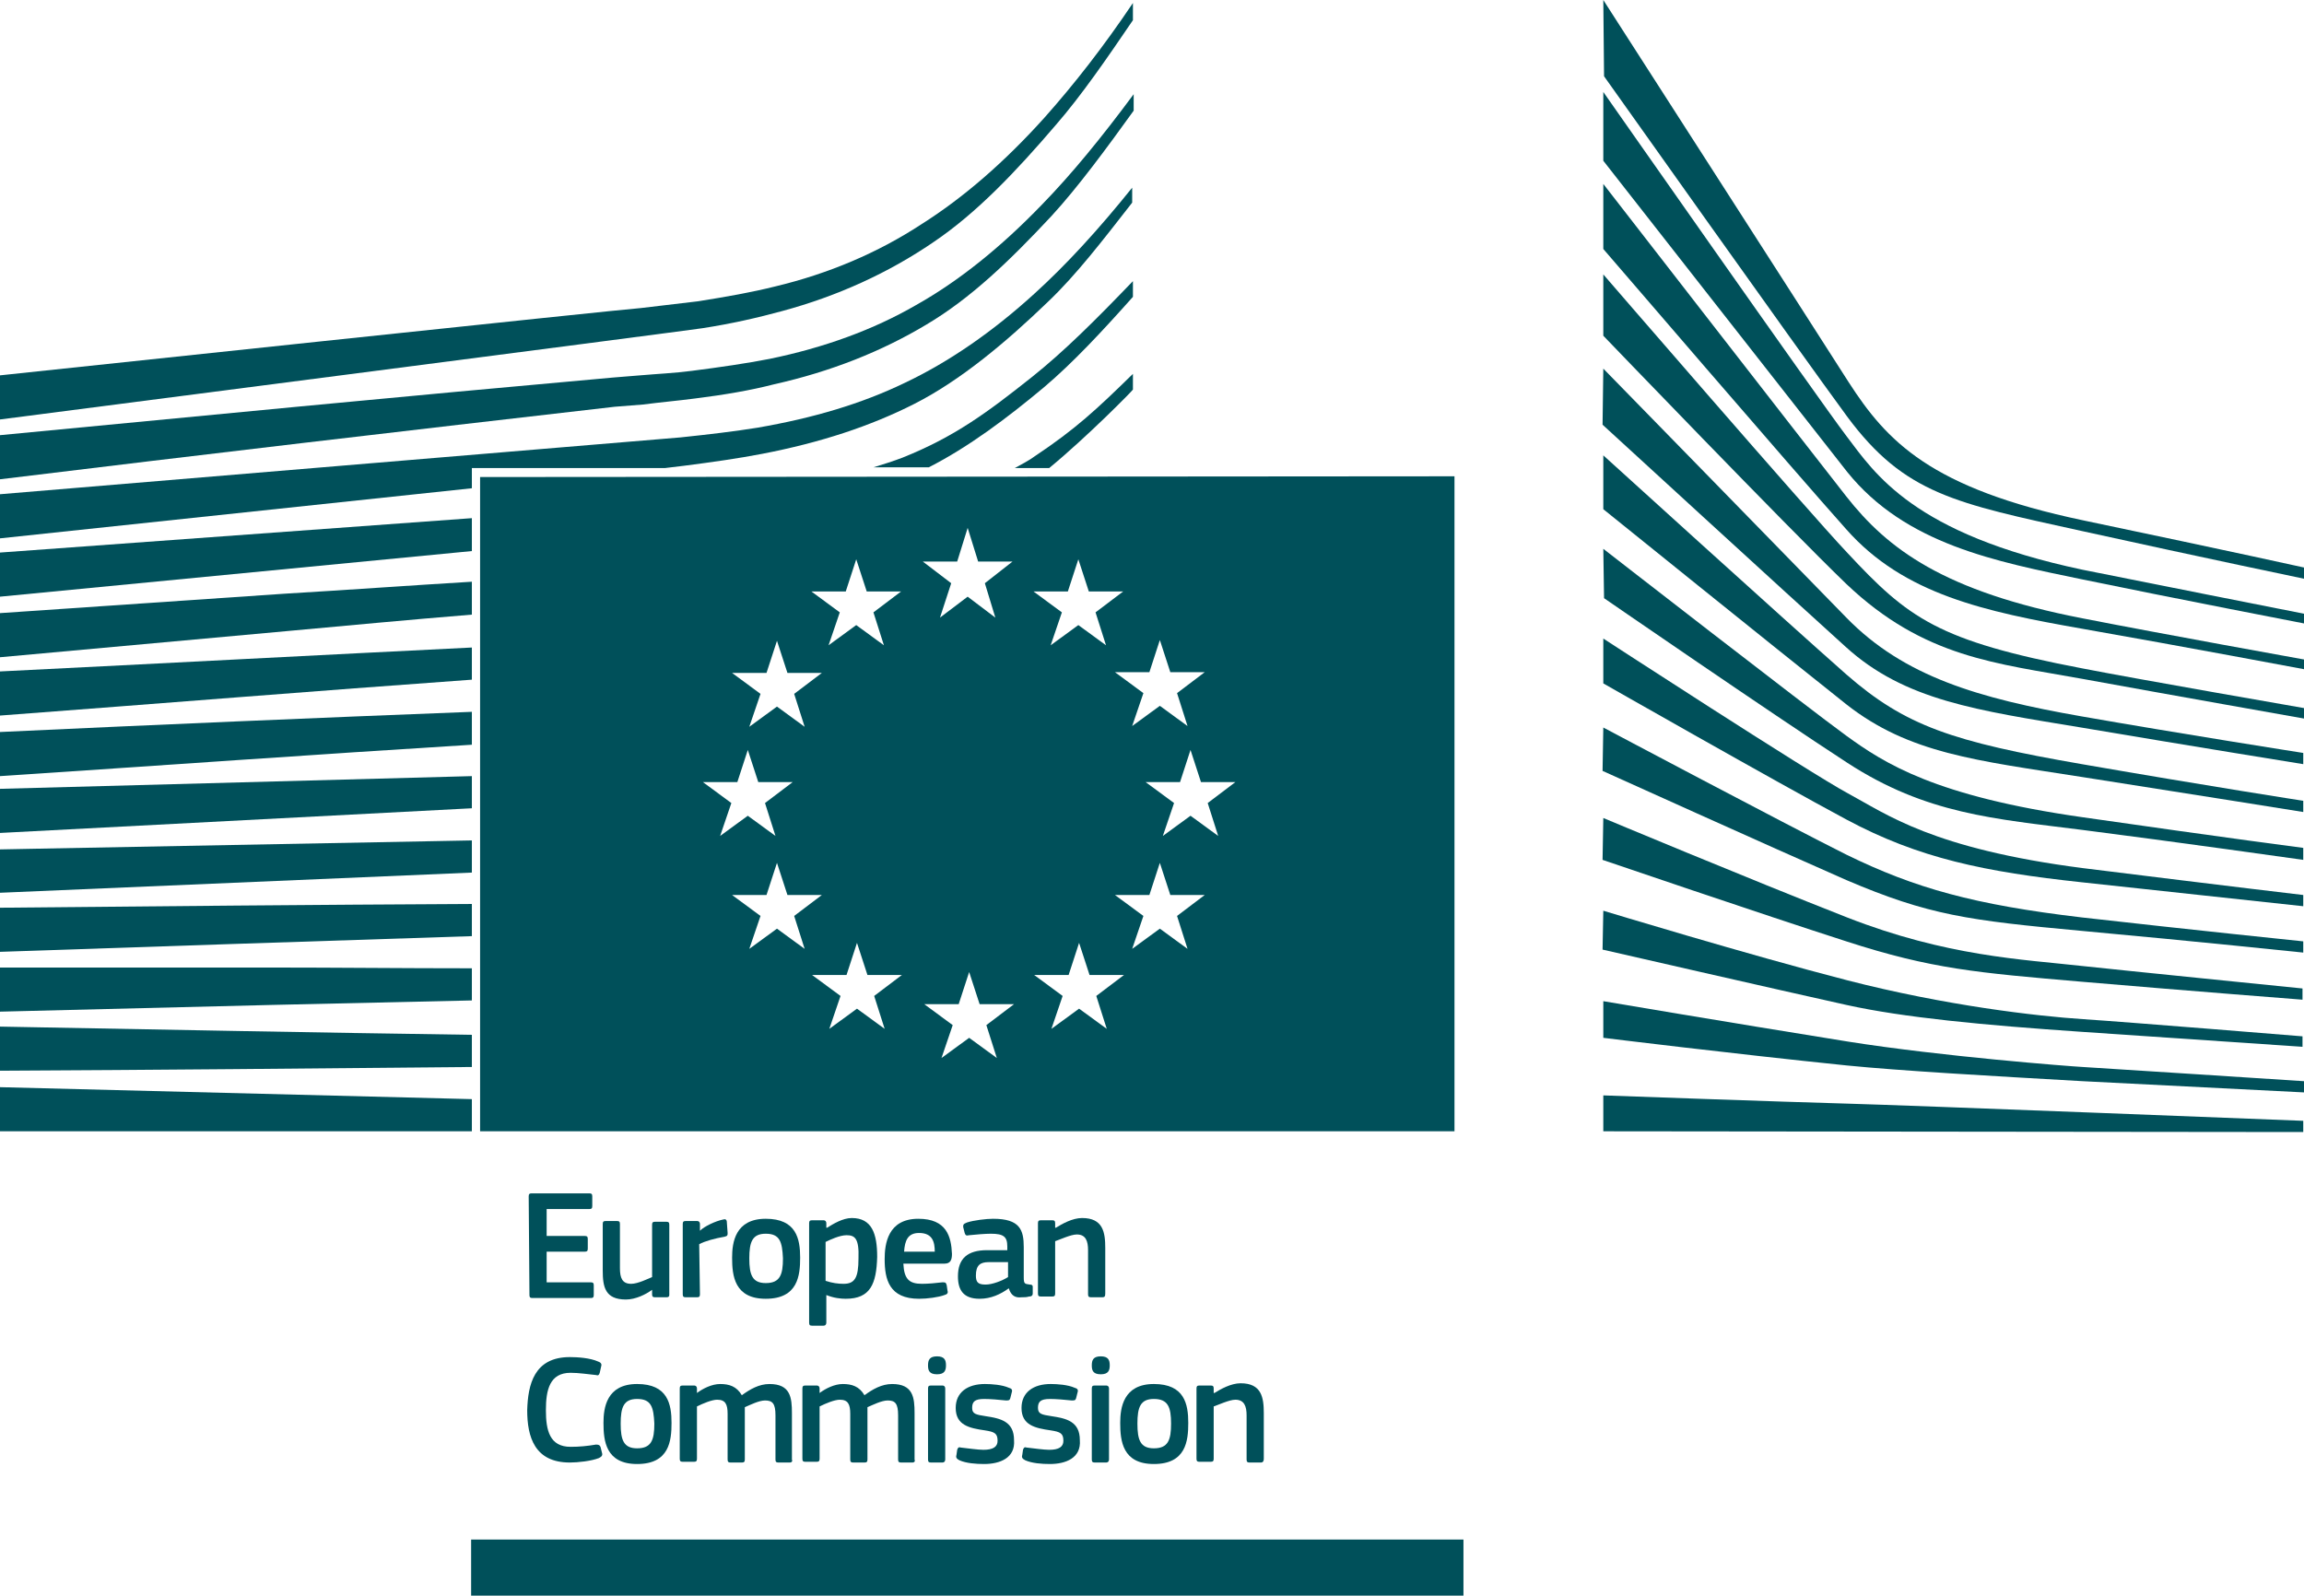
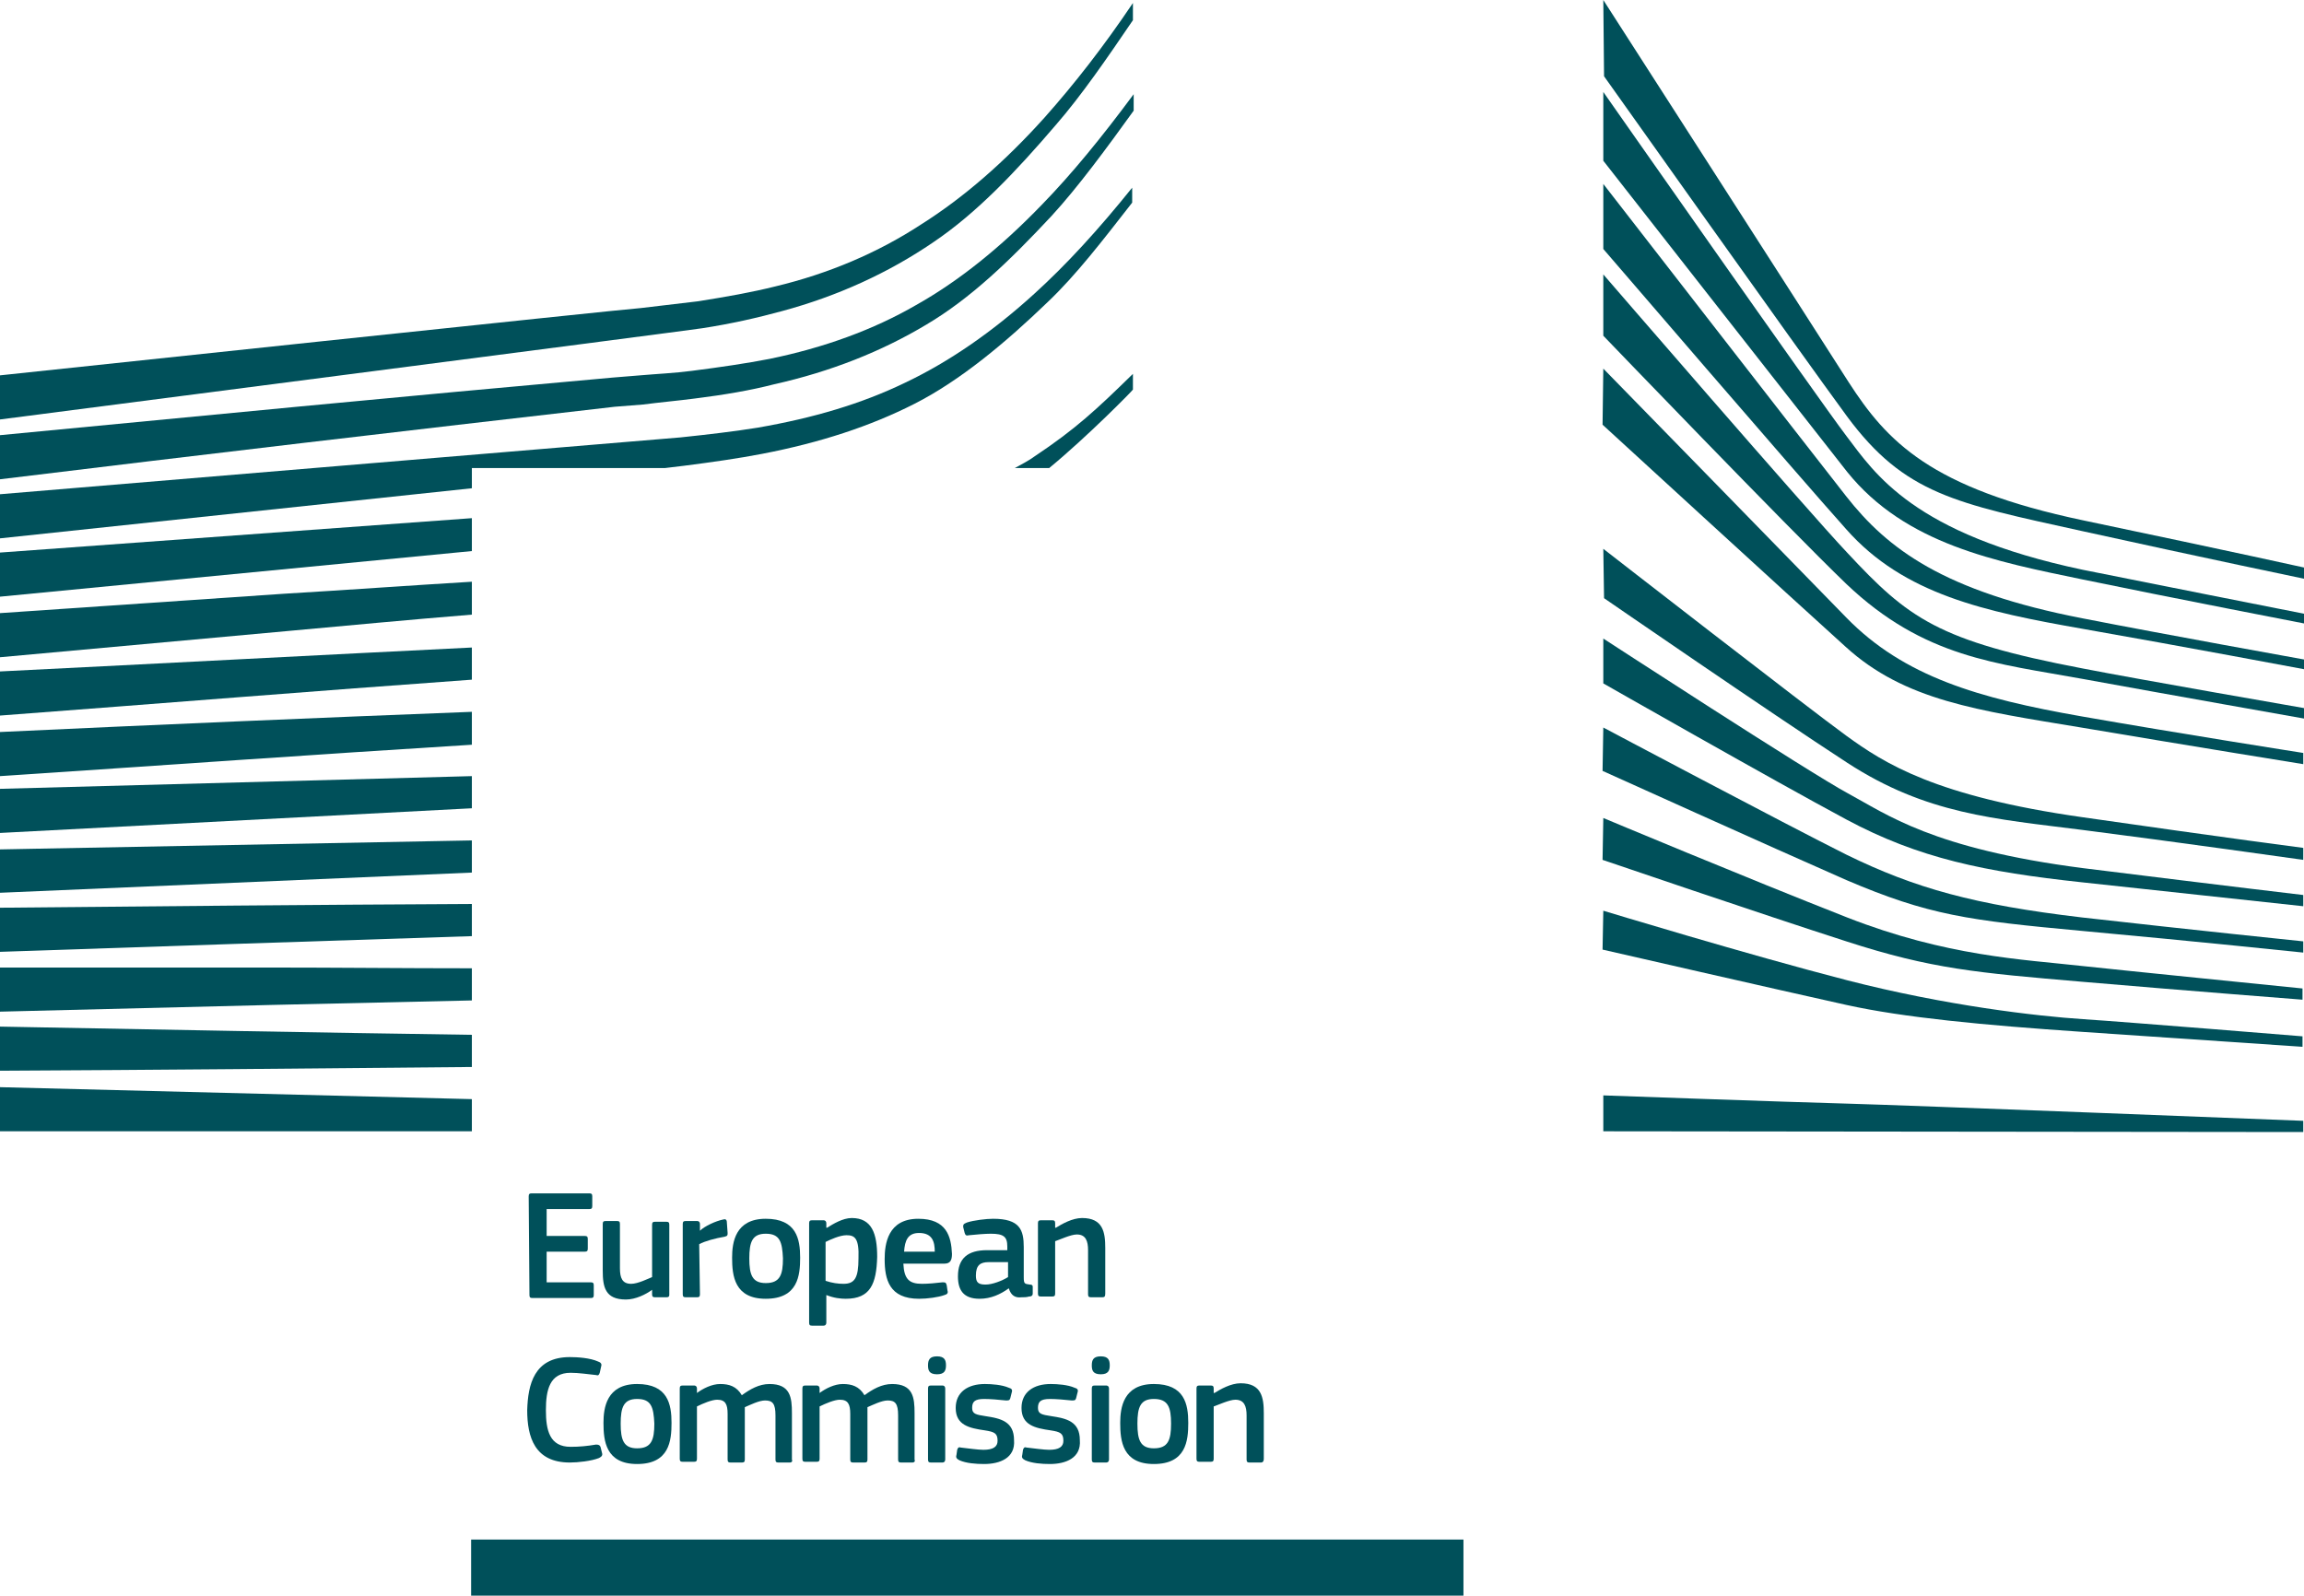
<svg xmlns="http://www.w3.org/2000/svg" version="1.1" id="Layer_1" x="0px" y="0px" viewBox="0 0 308.1 213.4" style="enable-background:new 0 0 308.1 213.4;" xml:space="preserve">
  <style type="text/css">
	.st0{fill:#00505A;}
</style>
  <g>
    <path class="st0" d="M151.5,52.1V50c-4.9,4.8-7.7,7.4-13.1,11c-0.8,0.6-1.8,1.1-2.7,1.6h4.6C145.4,58.4,151.5,52.2,151.5,52.1z" />
-     <path class="st0" d="M151.5,39.7v-2.1c-5,5.2-9.2,9.4-13.6,12.9c-5.8,4.6-10.2,7.9-17.2,10.7c-1.3,0.5-2.6,0.9-3.9,1.3h7.4   c5.3-2.7,10.5-6.6,15.4-10.7C143.5,48.5,147.4,44.3,151.5,39.7z" />
    <path class="st0" d="M63.1,82.2v-4.4c-8.3,0.5-16.6,1.1-25,1.6L0,82v5.9l38.4-3.5C46.1,83.7,54.5,82.9,63.1,82.2z" />
    <path class="st0" d="M63.1,120.9c-21,0.1-41.8,0.3-63.1,0.5v5.9c20.3-0.7,41.6-1.4,63.1-2.1V120.9z" />
    <polygon class="st0" points="63.1,112.4 0,113.6 0,119.4 63.1,116.7  " />
    <path class="st0" d="M63.1,133.8v-4.3c-9.2,0-18.2-0.1-26.8-0.1l-36.3,0v5.9l36.4-0.9C45,134.2,54,134,63.1,133.8z" />
    <polygon class="st0" points="63.1,103.8 0,105.5 0,111.4 63.1,108.1  " />
    <path class="st0" d="M104.6,41.6c7.4-2,14.2-5.1,20.2-9.2c5.8-3.9,11.1-9.5,16.4-15.7c3.4-3.9,6.9-9,10.3-14V0.4   c-3.9,5.8-7.8,10.8-11.8,15.3c-5.3,5.9-10.8,10.7-16.5,14.3c-5.8,3.8-12.4,6.6-19.5,8.3c-3.2,0.8-6.6,1.4-10.4,2   c-2.5,0.3-5.1,0.6-7.6,0.9C84.7,41.2,0,50.2,0,50.2v5.9c0,0,91.3-11.8,93.9-12.2C97.8,43.3,101.3,42.5,104.6,41.6z" />
    <polygon class="st0" points="63.1,147 0,145.4 0,151.3 63.1,151.3  " />
    <path class="st0" d="M63.1,138.4c-20.9-0.3-41.8-0.7-63.1-1.1v5.9c20.4-0.1,41.7-0.3,63.1-0.5V138.4z" />
    <path class="st0" d="M86,54.1c2.3-0.3,4.6-0.5,6.9-0.8c4-0.5,7.5-1.1,10.6-1.9c7.6-1.7,14.4-4.4,20.4-8c5.9-3.5,11.1-8.5,16.7-14.5   c3.5-3.8,7.4-9.1,11-14.1v-2.2c-4.3,5.8-8.3,10.7-12.3,14.8c-5.5,5.7-11.1,10.2-16.8,13.4c-5.7,3.3-12.3,5.7-19.6,7.2   c-3.1,0.6-6.5,1.1-10.4,1.6c-2.3,0.3-4.6,0.4-6.9,0.6c-1.2,0.1-2.5,0.2-3.7,0.3C53.9,53,26.1,55.7,0,58.2v5.9   c26.2-3.2,54.3-6.5,82.2-9.7C83.5,54.3,84.7,54.2,86,54.1z" />
    <path class="st0" d="M63.1,62.6l25.8,0l2.5-0.3c3.9-0.5,7.4-1,10.5-1.6c7.8-1.5,14.5-3.7,20.4-6.7c6.1-3.1,12.2-8.2,17.8-13.6   c3.8-3.6,7.4-8.3,11.3-13.3v-2c-4.5,5.6-8.8,10.3-13.1,14.2c-5.6,5.1-11.4,9.1-17.3,11.9c-5.8,2.8-12.2,4.7-19.7,6   c-3.1,0.5-6.5,0.9-10.3,1.3L0,66.1V72l63.1-6.7L63.1,62.6L63.1,62.6z" />
    <path class="st0" d="M63.1,95.2C42.4,96,21.4,96.9,0,97.9v5.9c21.2-1.4,42.1-2.9,63.1-4.2V95.2z" />
    <path class="st0" d="M63.1,86.6c-20.3,1-40.9,2.1-63.1,3.2v5.9c21.3-1.6,42.2-3.3,63.1-4.8V86.6z" />
    <polygon class="st0" points="63.1,69.3 0,73.9 0,79.8 63.1,73.7  " />
    <polygon class="st0" points="63,213.4 195.7,213.4 195.7,205.9 63,205.9  " />
    <path class="st0" d="M214.4,0c0,0,27.7,43.1,32.8,51.1c5.1,7.9,10.9,14.2,31.4,18.5s29.5,6.3,29.5,6.3v1.5c0,0-13-2.7-29.8-6.4   c-16.8-3.7-23.6-4.9-31.3-15.3c-6.4-8.7-32.5-45.5-32.5-45.5L214.4,0L214.4,0z" />
    <path class="st0" d="M214.4,12.3c0,0,28.7,41,32.5,46s8.9,13.1,31.6,17.9c5.9,1.2,29.7,5.9,29.7,5.9v1.3c0,0-18.1-3.5-29.7-5.9   c-11.6-2.4-23.7-4.7-31.5-14.4c-7-8.9-32.6-41.6-32.6-41.6L214.4,12.3z" />
    <path class="st0" d="M214.4,24.6c0,0,27,34.8,32.5,41.8s13,12.7,31.6,16.3c10.7,2.1,29.6,5.5,29.6,5.5v1.3c0,0-16.5-3.1-29.6-5.4   s-23.9-4.6-31.6-13.3c-6.8-7.6-32.5-37.5-32.5-37.5L214.4,24.6z" />
    <path class="st0" d="M214.4,36.7c0,0,27.3,31.6,32.6,37.2c8.2,8.8,12.1,11.8,31.5,15.5c7.7,1.5,29.6,5.3,29.6,5.3v1.4   c0,0-18.1-3.2-29.6-5.3s-21.2-2.8-31.6-12.7c-7.9-7.6-32.5-33.2-32.5-33.2L214.4,36.7z" />
    <path class="st0" d="M214.4,49.3c0,0,25.3,25.9,32.5,33.3c7.7,7.9,17.7,10.8,31.4,13.2c13.1,2.3,29.7,4.9,29.7,4.9v1.5   c0,0-15.5-2.5-29.7-4.9c-13.9-2.3-23.6-3.6-31.5-10.8c-7.1-6.4-32.5-29.7-32.5-29.7L214.4,49.3L214.4,49.3z" />
-     <path class="st0" d="M214.4,60.9c0,0,24,21.8,32.5,29.3c7.9,6.9,14.2,9,31.5,12s29.6,4.9,29.6,4.9v1.5c0,0-15.6-2.5-29.7-4.7   c-14-2.2-23-3.1-31.4-9.7c-9.7-7.7-32.5-26.1-32.5-26.1V60.9z" />
    <path class="st0" d="M214.4,73.4c0,0,27.4,21.3,32.5,25c5.1,3.7,11.9,8.1,31.6,10.9c19.5,2.8,29.5,4.1,29.5,4.1v1.6   c0,0-17.7-2.5-29.5-4s-20.9-2.1-31.5-9c-10.3-6.7-32.5-22-32.5-22L214.4,73.4z" />
    <path class="st0" d="M214.4,85.4c0,0,27.5,17.9,32.7,20.7c5.2,2.8,11.3,7.4,31.4,10c20.1,2.5,29.5,3.6,29.5,3.6v1.5   c0,0-16.6-1.8-29.6-3.2s-21.8-3.2-31.5-8.4c-9.7-5.2-32.5-18.2-32.5-18.2L214.4,85.4z" />
    <path class="st0" d="M214.4,97.3c0,0,24.3,12.9,32.5,17c9.2,4.5,17.1,6.7,31.5,8.4c14.1,1.6,29.6,3.2,29.6,3.2v1.5   c0,0-14.3-1.5-29.6-2.9c-15.2-1.4-20.5-2.1-31.5-6.8c-9.8-4.3-32.6-14.6-32.6-14.6L214.4,97.3z" />
    <path class="st0" d="M214.4,109.4c0,0,19.1,8,32.6,13.3c13.3,5.2,23.4,5.6,31.5,6.5c3.6,0.4,29.4,3,29.4,3v1.5   c0,0-15.5-1.2-29.5-2.4c-14-1.2-20.1-1.7-31.5-5.4c-11.5-3.7-32.6-10.9-32.6-10.9L214.4,109.4z" />
    <path class="st0" d="M214.4,121.8c0,0,19.4,5.9,32.6,9.3s25.4,4.8,31.5,5.2c6.1,0.4,29.4,2.3,29.4,2.3v1.4c0,0-13.2-0.9-29.5-2   c-13.2-0.9-23.8-1.9-31.5-3.6c-8.6-1.9-32.6-7.4-32.6-7.4L214.4,121.8z" />
-     <path class="st0" d="M214.4,133.9c0,0,15.9,2.7,32.7,5.4c12.6,2,29.6,3.3,31.4,3.4c1.8,0.1,29.6,1.9,29.6,1.9v1.5   c0,0-17.8-0.9-29.6-1.5c-12.3-0.7-24.5-1.4-31.5-2.1c-15.6-1.6-32.6-3.7-32.6-3.7L214.4,133.9L214.4,133.9z" />
    <path class="st0" d="M214.4,146.5c0,0,25,0.9,32.6,1.1c7.6,0.2,61,2.3,61,2.3v1.5l-93.6-0.1L214.4,146.5L214.4,146.5z" />
-     <path class="st0" d="M64.2,63.8v87.5h130.3l0-0.9V63.7L64.2,63.8z M153.7,89.9l1.4-4.3l1.4,4.3h4.6l-3.7,2.8l1.4,4.4l-3.7-2.7   l-3.7,2.7l1.5-4.4l-3.8-2.8H153.7z M142.8,79.1l1.4-4.3l1.4,4.3h4.6l-3.7,2.8l1.4,4.4l-3.7-2.7l-3.7,2.7l1.5-4.4l-3.8-2.8H142.8z    M113.1,79.1l1.4-4.3l1.4,4.3h4.6l-3.7,2.8l1.4,4.4l-3.7-2.7l-3.7,2.7l1.5-4.4l-3.8-2.8H113.1z M102.5,90l1.4-4.3l1.4,4.3h4.6   l-3.7,2.8l1.4,4.4l-3.7-2.7l-3.7,2.7l1.5-4.4L97.9,90H102.5z M94,104.6h4.6l1.4-4.3l1.4,4.3h4.6l-3.7,2.8l1.4,4.4l-3.7-2.7   l-3.7,2.7l1.5-4.4L94,104.6z M103.9,124.2l-3.7,2.7l1.5-4.4l-3.8-2.8h4.6l1.4-4.3l1.4,4.3h4.6l-3.7,2.8l1.4,4.4L103.9,124.2z    M118.3,137.6l-3.7-2.7l-3.7,2.7l1.5-4.4l-3.8-2.8h4.6l1.4-4.3l1.4,4.3h4.6l-3.7,2.8L118.3,137.6z M128,75.1l1.4-4.5l1.4,4.5h4.6   l-3.7,2.9l1.4,4.6l-3.7-2.8l-3.7,2.8l1.5-4.6l-3.8-2.9H128z M133.3,141.5l-3.7-2.7l-3.7,2.7l1.5-4.4l-3.8-2.8h4.6l1.4-4.3l1.4,4.3   h4.6l-3.7,2.8L133.3,141.5z M148,137.6l-3.7-2.7l-3.7,2.7l1.5-4.4l-3.8-2.8h4.6l1.4-4.3l1.4,4.3h4.6l-3.7,2.8L148,137.6z    M158.8,126.9l-3.7-2.7l-3.7,2.7l1.5-4.4l-3.8-2.8h4.6l1.4-4.3l1.4,4.3h4.6l-3.7,2.8L158.8,126.9z M162.9,111.8l-3.7-2.7l-3.7,2.7   l1.5-4.4l-3.8-2.8h4.6l1.4-4.3l1.4,4.3h4.6l-3.7,2.8L162.9,111.8z" />
    <g>
      <path class="st0" d="M70.7,160c0-0.3,0.1-0.4,0.4-0.4h7.7c0.3,0,0.4,0.1,0.4,0.4v1.3c0,0.3-0.1,0.4-0.4,0.4h-5.7v3.6h5.1    c0.3,0,0.4,0.1,0.4,0.4v1.3c0,0.3-0.1,0.4-0.4,0.4h-5.1v4.1H79c0.3,0,0.4,0.1,0.4,0.4v1.3c0,0.3-0.1,0.4-0.4,0.4h-7.8    c-0.3,0-0.4-0.1-0.4-0.4L70.7,160L70.7,160z" />
      <path class="st0" d="M89.1,173.5h-1.5c-0.3,0-0.4-0.1-0.4-0.4v-0.6l0,0c-0.8,0.6-2.2,1.3-3.5,1.3c-2.8,0-3.1-1.7-3.1-3.9v-6.2    c0-0.3,0.1-0.4,0.4-0.4h1.5c0.3,0,0.4,0.1,0.4,0.4v5.9c0,1.3,0.3,2.1,1.5,2.1c0.9,0,2.3-0.7,2.8-0.9v-7c0-0.3,0.1-0.4,0.4-0.4h1.5    c0.3,0,0.4,0.1,0.4,0.4v9.4C89.5,173.4,89.4,173.5,89.1,173.5z" />
      <path class="st0" d="M93.6,173.1c0,0.3-0.1,0.4-0.4,0.4h-1.5c-0.3,0-0.4-0.1-0.4-0.4v-9.4c0-0.3,0.1-0.4,0.4-0.4h1.5    c0.3,0,0.4,0.2,0.4,0.4v0.9l0,0c0.6-0.6,2.1-1.3,3.1-1.5c0.3-0.1,0.5,0,0.5,0.4l0.1,1.4c0,0.3,0,0.4-0.4,0.5    c-1.2,0.2-2.7,0.6-3.4,1L93.6,173.1L93.6,173.1z" />
      <path class="st0" d="M102.4,173.7c-4.2,0-4.5-3.1-4.5-5.5c0-2,0.4-5.2,4.5-5.2c4.1,0,4.6,2.7,4.6,5.2    C107,170.6,106.7,173.7,102.4,173.7z M102.4,165c-1.8,0-2.2,1.1-2.2,3.3c0,2.2,0.4,3.3,2.2,3.3c1.9,0,2.3-1.1,2.3-3.3    C104.6,166.1,104.3,165,102.4,165z" />
      <path class="st0" d="M113.1,173.7c-0.7,0-1.6-0.1-2.6-0.5l0,0v3.7c0,0.2-0.1,0.4-0.4,0.4h-1.5c-0.3,0-0.4-0.1-0.4-0.4v-13.3    c0-0.3,0.1-0.4,0.4-0.4h1.5c0.3,0,0.4,0.2,0.4,0.4v0.6l0.1,0c0.8-0.5,2.1-1.3,3.3-1.3c2.7,0,3.4,2.1,3.4,5.2    C117.2,171.7,116.4,173.7,113.1,173.7z M113.2,165.2c-0.9,0-2.2,0.6-2.8,0.9v5.2c0.9,0.3,1.7,0.4,2.4,0.4c1.5,0,2-0.8,2-3.4    C114.9,165.6,114.3,165.2,113.2,165.2z" />
      <path class="st0" d="M120.8,169c0.1,2.1,0.8,2.7,2.5,2.7c0.8,0,1.9-0.1,2.7-0.2c0.4,0,0.5,0,0.6,0.4l0.1,0.7    c0.1,0.3,0,0.5-0.4,0.6c-0.8,0.3-2.3,0.5-3.4,0.5c-4,0-4.6-2.6-4.6-5.3c0-2,0.4-5.4,4.5-5.4c3.8,0,4.4,2.4,4.5,4.7    c0,0.8-0.2,1.3-1,1.3H120.8z M120.9,167.4h4.1c0-1.3-0.3-2.5-2.1-2.5C121.4,164.9,121,165.9,120.9,167.4z" />
      <path class="st0" d="M134.9,172.3c-1.1,0.8-2.4,1.4-3.9,1.4c-2.2,0-2.9-1.2-2.9-3c0-2.4,1.3-3.5,3.9-3.5h2.7v-0.5    c0-1.3-0.5-1.7-2.2-1.7c-0.7,0-2,0.1-2.9,0.2c-0.4,0.1-0.5,0-0.6-0.3l-0.2-0.8c0-0.3,0-0.4,0.5-0.6c0.9-0.3,2.6-0.5,3.5-0.5    c3.6,0,4.1,1.5,4.1,3.8v4c0,0.9,0.1,0.9,0.8,1c0.3,0,0.4,0.1,0.4,0.3v0.9c0,0.2-0.1,0.4-0.5,0.4c-0.3,0.1-0.7,0.1-1,0.1    C135.8,173.6,135.2,173.3,134.9,172.3L134.9,172.3z M134.8,168.8h-2.6c-1.1,0-1.7,0.4-1.7,1.8c0,0.9,0.3,1.2,1.3,1.2    c0.9,0,2.2-0.5,3-1V168.8z" />
      <path class="st0" d="M147.4,173.5h-1.5c-0.3,0-0.4-0.1-0.4-0.4l0-5.9c0-1.2-0.3-2.1-1.5-2.1c-0.8,0-2.3,0.7-2.9,0.9v7    c0,0.3-0.1,0.4-0.4,0.4h-1.5c-0.3,0-0.4-0.1-0.4-0.4v-9.4c0-0.3,0.1-0.4,0.4-0.4h1.5c0.3,0,0.4,0.1,0.4,0.4v0.6c0,0,0,0,0.1,0    c0.8-0.5,2.2-1.3,3.5-1.3c2.8,0,3.1,1.9,3.1,4v6.1C147.8,173.4,147.7,173.5,147.4,173.5z" />
      <path class="st0" d="M76.2,181.5c1,0,2.7,0.1,3.8,0.6c0.3,0.1,0.5,0.3,0.4,0.6l-0.2,0.9c-0.1,0.3-0.2,0.4-0.5,0.3    c-1-0.1-2.3-0.3-3.4-0.3c-2.8,0-3.3,2.3-3.3,5c0,2.7,0.5,4.9,3.3,4.9c1.2,0,2.2-0.1,3.4-0.3c0.4,0,0.5,0.1,0.6,0.3l0.2,0.8    c0.1,0.3,0,0.5-0.4,0.7c-1,0.4-2.8,0.6-3.9,0.6c-4.7,0-5.7-3.4-5.7-7C70.6,185.2,71.4,181.5,76.2,181.5z" />
      <path class="st0" d="M85.2,195.8c-4.2,0-4.5-3.1-4.5-5.5c0-2,0.4-5.2,4.5-5.2c4.1,0,4.6,2.7,4.6,5.2    C89.8,192.7,89.5,195.8,85.2,195.8z M85.2,187.1c-1.8,0-2.2,1.1-2.2,3.3c0,2.2,0.4,3.3,2.2,3.3c1.9,0,2.3-1.1,2.3-3.3    C87.4,188.2,87.1,187.1,85.2,187.1z" />
      <path class="st0" d="M105.6,195.6h-1.5c-0.3,0-0.4-0.1-0.4-0.4v-5.9c0-1.6-0.4-2-1.4-2c-0.8,0-2,0.6-2.7,0.9c0,0.2,0,0.6,0,1.1    v5.9c0,0.3-0.1,0.4-0.4,0.4h-1.5c-0.3,0-0.4-0.1-0.4-0.4v-6.1c0-1.3-0.3-1.9-1.4-1.9c-0.7,0-1.9,0.5-2.7,0.9v7    c0,0.3-0.1,0.4-0.4,0.4h-1.5c-0.3,0-0.4-0.1-0.4-0.4v-9.4c0-0.3,0.1-0.4,0.4-0.4h1.5c0.3,0,0.4,0.2,0.4,0.4v0.6l0,0    c0.8-0.6,2-1.2,3.1-1.2c1.2,0,2.2,0.3,2.9,1.5c1.1-0.8,2.3-1.5,3.7-1.5c2.8,0,3,1.8,3,3.9v6.2C106,195.4,105.9,195.6,105.6,195.6z    " />
      <path class="st0" d="M122,195.6h-1.5c-0.3,0-0.4-0.1-0.4-0.4v-5.9c0-1.6-0.4-2-1.4-2c-0.8,0-2,0.6-2.7,0.9c0,0.2,0,0.6,0,1.1v5.9    c0,0.3-0.1,0.4-0.4,0.4h-1.5c-0.3,0-0.4-0.1-0.4-0.4v-6.1c0-1.3-0.3-1.9-1.4-1.9c-0.7,0-1.9,0.5-2.7,0.9v7c0,0.3-0.1,0.4-0.4,0.4    h-1.5c-0.3,0-0.4-0.1-0.4-0.4v-9.4c0-0.3,0.1-0.4,0.4-0.4h1.5c0.3,0,0.4,0.2,0.4,0.4v0.6l0,0c0.8-0.6,2-1.2,3.1-1.2    c1.2,0,2.2,0.3,2.9,1.5c1.1-0.8,2.3-1.5,3.7-1.5c2.8,0,3,1.8,3,3.9v6.2C122.4,195.4,122.3,195.6,122,195.6z" />
      <path class="st0" d="M125.3,183.8c-1.1,0-1.2-0.6-1.2-1.2c0-0.7,0.2-1.2,1.2-1.2c1,0,1.2,0.5,1.2,1.2    C126.5,183.3,126.3,183.8,125.3,183.8z M126.4,195.2c0,0.2-0.1,0.4-0.4,0.4h-1.5c-0.3,0-0.4-0.1-0.4-0.4v-9.5    c0-0.3,0.1-0.4,0.4-0.4h1.5c0.3,0,0.4,0.2,0.4,0.4V195.2z" />
      <path class="st0" d="M131.6,195.8c-1.1,0-2.4-0.1-3.3-0.5c-0.4-0.2-0.5-0.4-0.4-0.7l0.1-0.7c0.1-0.3,0.2-0.4,0.5-0.3    c0.9,0.1,2.3,0.3,3,0.3c1.3,0,1.9-0.4,1.9-1.2c0-1-0.4-1.2-1.7-1.4c-2.1-0.3-3.9-0.7-3.9-3c0-2.1,1.6-3.2,3.9-3.2    c0.9,0,2.3,0.1,3.2,0.5c0.4,0.1,0.5,0.3,0.4,0.6l-0.2,0.8c-0.1,0.3-0.2,0.3-0.6,0.3c-0.9-0.1-2.1-0.2-2.9-0.2    c-1.3,0-1.6,0.4-1.6,1.2c0,0.8,0.5,0.9,1.8,1.1c2,0.3,3.8,0.7,3.8,3.2C135.8,195,133.7,195.8,131.6,195.8z" />
      <path class="st0" d="M140.4,195.8c-1.1,0-2.4-0.1-3.3-0.5c-0.4-0.2-0.5-0.4-0.4-0.7l0.1-0.7c0.1-0.3,0.2-0.4,0.5-0.3    c0.9,0.1,2.3,0.3,3,0.3c1.3,0,1.9-0.4,1.9-1.2c0-1-0.4-1.2-1.7-1.4c-2.1-0.3-3.9-0.7-3.9-3c0-2.1,1.6-3.2,3.9-3.2    c0.9,0,2.3,0.1,3.2,0.5c0.4,0.1,0.5,0.3,0.4,0.6l-0.2,0.8c-0.1,0.3-0.2,0.3-0.6,0.3c-0.9-0.1-2.1-0.2-2.9-0.2    c-1.3,0-1.6,0.4-1.6,1.2c0,0.8,0.5,0.9,1.8,1.1c2,0.3,3.8,0.7,3.8,3.2C144.6,195,142.5,195.8,140.4,195.8z" />
      <path class="st0" d="M147.2,183.8c-1.1,0-1.2-0.6-1.2-1.2c0-0.7,0.2-1.2,1.2-1.2c1,0,1.2,0.5,1.2,1.2    C148.4,183.3,148.2,183.8,147.2,183.8z M148.3,195.2c0,0.2-0.1,0.4-0.4,0.4h-1.5c-0.3,0-0.4-0.1-0.4-0.4v-9.5    c0-0.3,0.1-0.4,0.4-0.4h1.5c0.3,0,0.4,0.2,0.4,0.4V195.2z" />
      <path class="st0" d="M154.3,195.8c-4.2,0-4.5-3.1-4.5-5.5c0-2,0.4-5.2,4.5-5.2c4.1,0,4.6,2.7,4.6,5.2    C158.9,192.7,158.6,195.8,154.3,195.8z M154.3,187.1c-1.8,0-2.2,1.1-2.2,3.3c0,2.2,0.4,3.3,2.2,3.3c1.9,0,2.3-1.1,2.3-3.3    C156.6,188.2,156.2,187.1,154.3,187.1z" />
      <path class="st0" d="M168.6,195.6h-1.5c-0.3,0-0.4-0.1-0.4-0.4l0-5.9c0-1.2-0.3-2.1-1.5-2.1c-0.8,0-2.3,0.7-2.9,0.9v7    c0,0.3-0.1,0.4-0.4,0.4h-1.5c-0.3,0-0.4-0.1-0.4-0.4v-9.4c0-0.3,0.1-0.4,0.4-0.4h1.5c0.3,0,0.4,0.1,0.4,0.4v0.6c0,0,0,0,0.1,0    c0.8-0.5,2.2-1.3,3.5-1.3c2.8,0,3.1,1.9,3.1,4v6.1C169,195.4,168.9,195.6,168.6,195.6z" />
    </g>
  </g>
</svg>